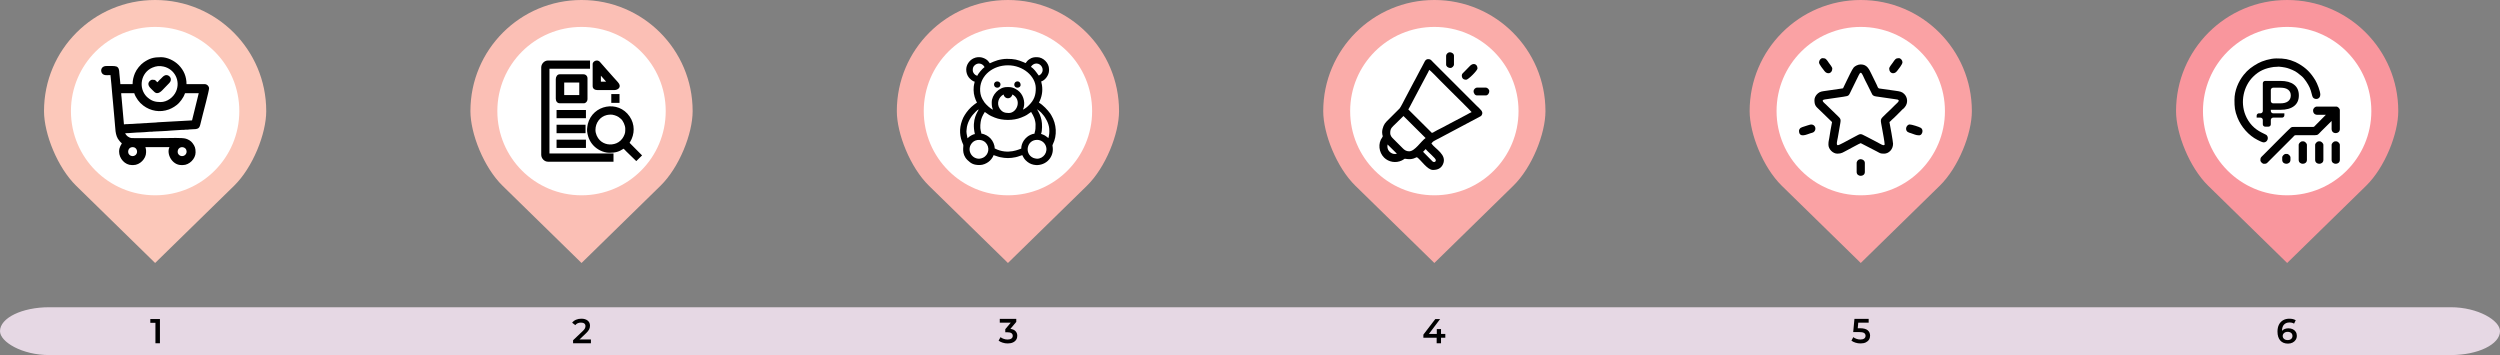
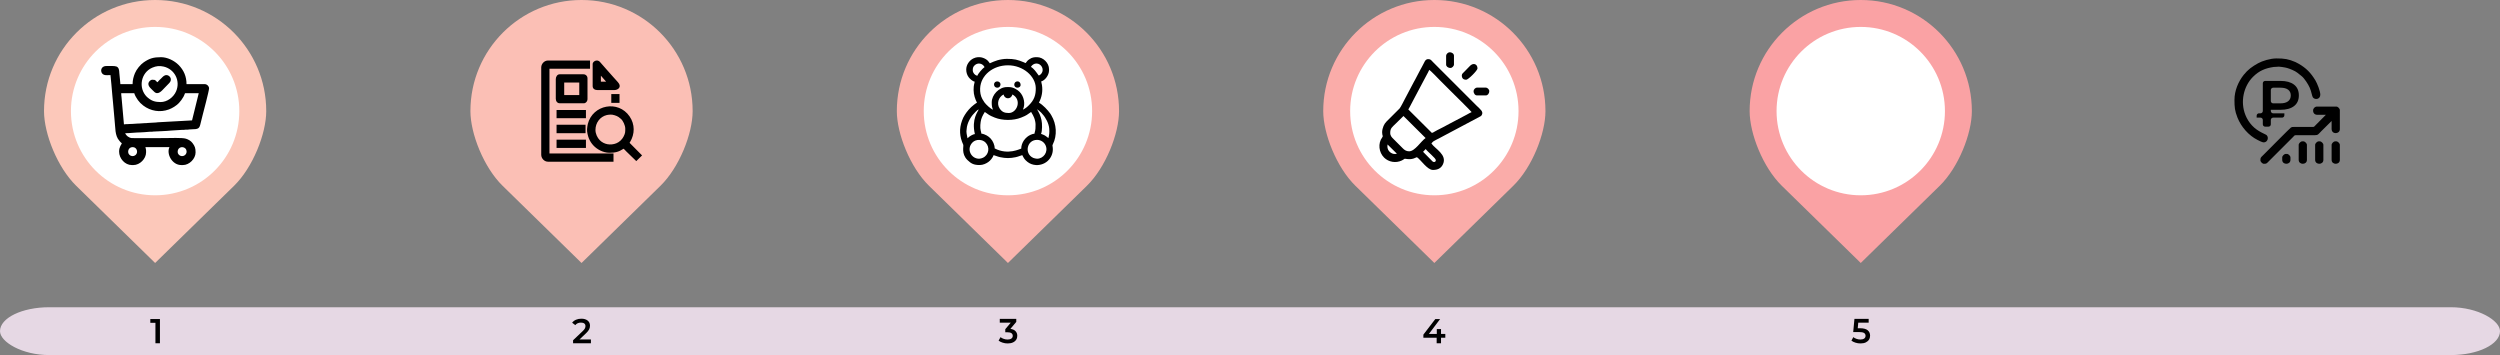
<svg xmlns="http://www.w3.org/2000/svg" xml:space="preserve" width="254.94mm" height="36.208mm" style="shape-rendering:geometricPrecision; text-rendering:geometricPrecision; image-rendering:optimizeQuality; fill-rule:evenodd; clip-rule:evenodd" viewBox="0 0 25490 3620.21">
  <rect x="0" y="0" width="25490" height="3620.21" fill="#808080" stroke="none" />
  <defs>
    <style type="text/css">  .fil9 {fill:black} .fil0 {fill:#E6D8E4} .fil7 {fill:#F9969D} .fil6 {fill:#FAA2A4} .fil5 {fill:#FAACA9} .fil4 {fill:#FBB4AE} .fil3 {fill:#FBBFB5} .fil1 {fill:#FCC8BA} .fil2 {fill:white} .fil8 {fill:black;fill-rule:nonzero}  </style>
  </defs>
  <g id="Слой_x0020_1">
    <rect class="fil0" x="-0.01" y="3132.63" width="25490" height="487.58" rx="501.44" ry="243.79" />
    <path class="fil1" d="M1581.66 0c625.67,0 1132.87,507.2 1132.87,1132.87 0,230.3 -136.64,574.34 -327.66,761.13l-805.21 787.38 -805.21 -787.38c-191.02,-186.79 -327.66,-530.83 -327.66,-761.13 0,-625.67 507.2,-1132.87 1132.87,-1132.87z" />
    <path class="fil2" d="M1581.66 274.48c474.09,0 858.39,384.31 858.39,858.39 0,474.09 -384.31,858.39 -858.39,858.39 -474.09,0 -858.39,-384.31 -858.39,-858.39 0,-474.09 384.31,-858.39 858.39,-858.39z" />
    <path class="fil3" d="M5929.3 0c625.67,0 1132.87,507.2 1132.87,1132.87 0,230.3 -136.64,574.34 -327.66,761.13l-805.21 787.38 -805.21 -787.38c-191.02,-186.79 -327.66,-530.83 -327.66,-761.13 0,-625.67 507.2,-1132.87 1132.87,-1132.87z" />
-     <path class="fil2" d="M5929.3 274.48c474.09,0 858.39,384.31 858.39,858.39 0,474.09 -384.31,858.39 -858.39,858.39 -474.09,0 -858.39,-384.31 -858.39,-858.39 0,-474.09 384.31,-858.39 858.39,-858.39z" />
    <path class="fil4" d="M10276.93 0c625.67,0 1132.87,507.2 1132.87,1132.87 0,230.3 -136.64,574.34 -327.66,761.13l-805.21 787.38 -805.21 -787.38c-191.02,-186.79 -327.66,-530.83 -327.66,-761.13 0,-625.67 507.2,-1132.87 1132.87,-1132.87z" />
    <path class="fil2" d="M10276.93 274.48c474.09,0 858.39,384.31 858.39,858.39 0,474.09 -384.31,858.39 -858.39,858.39 -474.09,0 -858.39,-384.31 -858.39,-858.39 0,-474.09 384.31,-858.39 858.39,-858.39z" />
    <path class="fil5" d="M14624.57 0c625.67,0 1132.87,507.2 1132.87,1132.87 0,230.3 -136.64,574.34 -327.66,761.13l-805.21 787.38 -805.21 -787.38c-191.02,-186.79 -327.66,-530.83 -327.66,-761.13 0,-625.67 507.2,-1132.87 1132.87,-1132.87z" />
    <path class="fil2" d="M14624.57 274.48c474.09,0 858.39,384.31 858.39,858.39 0,474.09 -384.31,858.39 -858.39,858.39 -474.09,0 -858.39,-384.31 -858.39,-858.39 0,-474.09 384.31,-858.39 858.39,-858.39z" />
    <path class="fil6" d="M18972.21 0c625.67,0 1132.87,507.2 1132.87,1132.87 0,230.3 -136.64,574.34 -327.66,761.13l-805.21 787.38 -805.21 -787.38c-191.02,-186.79 -327.66,-530.83 -327.66,-761.13 0,-625.67 507.2,-1132.87 1132.87,-1132.87z" />
    <path class="fil2" d="M18972.21 274.48c474.09,0 858.39,384.31 858.39,858.39 0,474.09 -384.31,858.39 -858.39,858.39 -474.09,0 -858.39,-384.31 -858.39,-858.39 0,-474.09 384.31,-858.39 858.39,-858.39z" />
-     <path class="fil7" d="M23319.86 0c625.67,0 1132.87,507.2 1132.87,1132.87 0,230.3 -136.64,574.34 -327.66,761.13l-805.21 787.38 -805.21 -787.38c-191.02,-186.79 -327.66,-530.83 -327.66,-761.13 0,-625.67 507.2,-1132.87 1132.87,-1132.87z" />
-     <path class="fil2" d="M23319.86 274.48c474.09,0 858.39,384.31 858.39,858.39 0,474.09 -384.31,858.39 -858.39,858.39 -474.09,0 -858.39,-384.31 -858.39,-858.39 0,-474.09 384.31,-858.39 858.39,-858.39z" />
    <polygon class="fil8" points="1630.69,3252.97 1630.69,3499.88 1584.83,3499.88 1584.83,3291.42 1532.63,3291.42 1532.63,3252.97 " />
    <path class="fil8" d="M6025.06 3461.08l0 38.8 -182 0 0 -30.69 98.05 -93.13c10.94,-10.58 18.7,-19.75 22.58,-27.87 3.88,-7.76 5.64,-15.52 5.64,-23.28 0,-11.64 -3.88,-20.46 -11.64,-26.46 -7.76,-5.99 -19.05,-9.17 -34.21,-9.17 -25.05,0 -44.44,8.47 -57.84,25.75l-32.1 -24.69c9.53,-13.05 22.58,-22.93 39.15,-30.34 16.23,-7.06 34.56,-10.58 54.67,-10.58 26.81,0 48.32,6.35 64.2,19.05 15.87,12.7 23.99,29.98 23.99,51.84 0,13.41 -2.83,26.11 -8.47,37.74 -5.64,11.64 -16.58,25.05 -32.45,40.21l-65.96 62.78 116.4 0z" />
    <path class="fil8" d="M10301.98 3353.14c22.93,2.82 40.21,10.58 52.2,23.28 12,12.7 17.99,28.58 17.99,47.62 0,14.46 -3.52,27.51 -10.93,39.14 -7.41,11.65 -18.35,21.17 -32.8,27.87 -14.82,7.06 -32.8,10.59 -53.97,10.59 -17.64,0 -34.56,-2.47 -50.79,-7.76 -16.58,-4.94 -30.34,-12 -41.97,-20.82l19.76 -35.62c8.82,7.41 19.75,13.41 32.8,17.64 12.7,4.59 25.75,6.7 39.5,6.7 16.23,0 28.93,-3.52 38.44,-10.23 9.17,-6.7 13.76,-15.52 13.76,-27.16 0,-11.64 -4.23,-20.46 -13.05,-27.17 -8.82,-6.35 -22.58,-9.52 -40.56,-9.52l-22.58 0 0 -31.4 56.08 -66.66 -112.16 0 0 -38.45 168.24 0 0 30.7 -59.96 71.25z" />
    <polygon class="fil8" points="14736.38,3443.8 14692.64,3443.8 14692.64,3499.88 14648.2,3499.88 14648.2,3443.8 14512.75,3443.8 14512.75,3412.05 14634.44,3252.97 14683.47,3252.97 14568.84,3404.99 14649.61,3404.99 14649.61,3355.26 14692.64,3355.26 14692.64,3404.99 14736.38,3404.99 " />
    <path class="fil8" d="M18965.15 3346.79c34.92,0 60.67,6.7 77.25,20.11 16.58,13.75 25.05,32.09 25.05,55.37 0,14.82 -3.53,28.22 -10.94,40.21 -7.41,11.99 -18.34,21.52 -32.8,28.57 -14.46,7.06 -32.44,10.59 -53.96,10.59 -17.64,0 -34.57,-2.47 -51.15,-7.76 -16.58,-4.94 -30.33,-12 -41.61,-20.82l19.4 -35.62c9.17,7.41 20.11,13.41 33.15,17.64 12.7,4.59 25.75,6.7 39.5,6.7 16.23,0 28.93,-3.52 38.44,-10.23 9.18,-6.7 13.76,-15.87 13.76,-27.51 0,-12.7 -4.94,-22.23 -14.81,-28.93 -10.23,-6.35 -27.17,-9.53 -51.5,-9.53l-59.61 0 12.7 -134.39 144.97 0 0 38.45 -106.16 0 -5.3 57.14 23.64 0z" />
-     <path class="fil8" d="M23333.44 3347.49c16.22,0 30.69,3.17 43.73,9.17 13.05,6.35 22.93,15.17 30.34,26.81 7.41,11.64 10.94,24.7 10.94,39.86 0,15.87 -3.88,29.98 -12,41.97 -8.11,12.34 -18.7,21.52 -32.44,28.22 -13.76,6.7 -28.93,9.88 -45.86,9.88 -33.85,0 -59.96,-10.59 -78.66,-31.75 -18.69,-21.17 -28.22,-51.5 -28.22,-91.01 0,-27.87 4.94,-51.5 15.17,-71.25 10.23,-19.4 24.34,-34.56 42.68,-44.79 17.99,-10.23 39.15,-15.17 63.14,-15.17 12.7,0 24.69,1.41 35.97,3.88 10.94,2.82 20.81,6.7 28.93,11.99l-16.94 34.56c-12.34,-8.11 -27.87,-11.99 -46.91,-11.99 -23.63,0 -42.32,7.41 -55.73,21.87 -13.4,14.47 -20.1,35.62 -20.1,63.14l0 0.35c7.4,-8.46 16.58,-14.81 27.87,-19.4 11.29,-4.23 23.99,-6.35 38.09,-6.35zm-7.76 119.92c14.46,0 26.1,-3.88 34.91,-11.64 8.82,-7.41 13.41,-17.64 13.41,-30.34 0,-13.05 -4.59,-23.28 -13.41,-30.69 -8.82,-7.41 -20.81,-11.29 -35.97,-11.29 -14.82,0 -26.81,3.88 -35.98,12 -9.52,8.11 -14.11,17.99 -14.11,30.34 0,11.99 4.59,21.87 13.76,29.63 8.82,8.11 21.52,11.99 37.39,11.99z" />
    <path class="fil9" d="M22782.61 1017.45c0,74.43 3.16,112.71 31.18,182.88 36.79,92.13 113.31,181.32 203.87,226.35 12.51,6.22 47.16,25.19 62.97,25.19 37.88,0 55.06,-46.41 30.96,-72.94 -10.57,-11.63 -89.53,-34.18 -150.09,-99.65 -27.99,-30.26 -51.2,-66.56 -67.36,-106.83 -53.91,-134.42 -19.18,-292.71 77.88,-389.53 62.48,-62.31 126.35,-87.98 212.28,-100.41 8.12,-1.18 14.19,-0.33 22.14,-0.96 27.57,-2.16 26.49,-3.74 61.63,1.56 48.83,7.36 59.32,11.22 104.58,29.74 43.41,17.77 63.2,38.81 93.25,62.05 30.29,23.42 68.4,84.25 83.46,118.02 19.42,43.55 23.19,88.38 33.38,100.92 21.78,26.79 75.03,19.55 75.03,-28.86 0,-35.76 -31.28,-114.32 -49.95,-145.23 -46.69,-77.28 -93.5,-125.39 -170.3,-169.68 -10.41,-6 -20.92,-12.07 -33.07,-17.29 -71.27,-30.52 -111.73,-37.16 -193.69,-37.16 -62.16,0 -143.92,25.1 -187.67,49.47 -59.21,32.98 -103.29,64.18 -146.29,118.14 -54.88,68.88 -94.17,161.13 -94.17,254.22zm370.73 102.12l0 12c0,13.11 10.7,23.8 23.8,23.8l114.35 0 0 20.16c0,13.11 -10.69,23.81 -23.8,23.81l-90.56 0c-13.1,0 -23.8,10.69 -23.8,23.8l0 44.39c0,13.11 -10.69,23.8 -23.8,23.8l-34.03 0c-13.11,0 -23.8,-10.69 -23.8,-23.8l0 -44.39c0,-13.11 -10.7,-23.8 -23.81,-23.8l-38.99 0 0 -20.17c0,-13.11 10.69,-23.8 23.8,-23.8l15.2 0c13.11,0 23.81,-10.69 23.81,-23.8l0 -282.71c0,-13.11 10.69,-23.8 23.8,-23.8l157.05 0c58.61,0 104.34,12.56 137.21,37.67 32.86,25.12 49.29,61.75 49.29,109.89 0,47.72 -16.43,84.15 -49.29,109.26 -32.86,25.12 -78.6,37.67 -137.21,37.67l-99.21 0zm203.46 -146.31c0,-25.54 -9,-45.11 -27.01,-58.71 -18,-13.61 -43.95,-20.42 -77.86,-20.42l-74.8 0c-13.1,0 -23.8,10.7 -23.8,23.81l0 111.9c0,13.11 10.7,23.8 23.8,23.8l74.8 0c33.48,0 59.34,-7.01 77.55,-21.04 18.21,-14.03 27.32,-33.8 27.32,-59.34zm-87.31 631.8l0 25.19c0,52.93 83.95,52.93 83.95,0l0 -25.19c0,-15.38 -20.29,-35.67 -35.67,-35.67l-12.59 0c-15.39,0 -35.68,20.3 -35.68,35.67zm503.68 -128.02l0 153.21c0,52.93 83.95,52.93 83.95,0l0 -153.21c0,-15.38 -20.3,-35.67 -35.67,-35.67l-12.6 0c-15.38,0 -35.67,20.3 -35.67,35.67zm-167.89 0l0 153.21c0,52.93 83.95,52.93 83.95,0l0 -153.21c0,-15.38 -20.3,-35.67 -35.67,-35.67l-12.59 0c-15.39,0 -35.68,20.3 -35.68,35.67zm-167.89 0l0 153.21c0,52.93 83.95,52.93 83.95,0l0 -153.21c0,-15.38 -20.29,-35.67 -35.67,-35.67l-12.59 0c-15.39,0 -35.68,20.3 -35.68,35.67zm146.91 -350.47c0,27.39 16.7,44.01 43.97,44.17 28.67,0.16 57.46,-0.1 86.15,-0.1l-103.36 104.41c-21.97,21.97 -11.06,19.42 -51.94,19.41l-172.11 -0.03c-15.57,-0.13 -19.88,0.31 -29.34,6.35 -9.17,5.85 -236.85,235.76 -280.72,279.63 -25.18,25.19 -29.91,24.54 -29.91,54.04 0,15.38 20.3,35.67 35.68,35.67 29.06,0 28.29,-4.16 52.98,-28.86 12.06,-12.06 22.58,-22.58 34.63,-34.62l208.82 -208.82c21.1,-21.11 10.69,-19.43 49.84,-19.42l174.21 0.03c32.63,0.27 34.8,-10.73 64.51,-40.42l105.45 -104.41c0,27.09 -0.67,54.97 -0.1,81.95 1.23,57.97 84.05,53.04 84.05,2l0 -195.17c0,-15.39 -20.3,-35.68 -35.67,-35.68l-197.28 0c-21.45,0 -39.87,18.43 -39.87,39.87z" />
    <path class="fil9" d="M1306.7 1549.61c0,-30.09 17.47,-49.41 47.26,-49.41 40.15,0 57.13,49.85 31.79,76.92 -10.89,11.62 -30.32,18.93 -49.64,11.83 -14.53,-5.33 -29.42,-20.39 -29.42,-39.33zm298.58 -711.03c-22.93,-15.36 -13.21,-25.78 -51.55,-25.78 -20.81,0 -40.81,22 -40.81,42.96 0,29.26 31.72,52.1 58.48,79 39.31,39.5 78.17,-9.17 105.34,-37.61l50.82 -52.28c34.99,-39.2 0.34,-79.32 -29.91,-79.32 -24.27,0 -38.27,17.86 -51.02,30.61 -10.65,10.65 -34.25,31.82 -41.35,42.42zm-573.54 -114.73l0 -8.49c1.08,-12.44 6.89,-24.24 17.09,-31.54 9.74,-6.98 19.66,-10.65 36.61,-10.65 24.24,0 81.47,-2.72 100.79,4.47 26.04,9.68 29.43,37.95 30.25,64.27l8.43 88.24c0.8,10.35 2.31,19.34 2.31,27.77l124.59 0c0,-43.99 11.08,-79.8 23.91,-111.42 16.01,-39.5 56.11,-88.46 90.33,-111.59 58.9,-39.82 98.94,-51.94 175.76,-51.94 65.15,0 135.94,35.99 178.82,78.94 53.96,54.03 81.1,118.79 81.1,196.02l186.88 0c22.24,0 42.96,20.73 42.96,42.96 0,24.92 -58.83,246.05 -64.44,268.51 -5.49,21.93 -10.65,42.58 -16.33,65.31 -15.64,62.55 -12.88,82.37 -80.41,82.84l-38.66 2.16c-10.3,0.28 -9.8,1.72 -19.26,2.22 -6.26,0.33 -13.1,-0.35 -19.36,-0.02 -9.46,0.5 -8.96,1.95 -19.26,2.23 -6.24,0.17 -13.08,-0.46 -19.29,0.04l-115.2 7.24c-25.65,3.88 -138.85,7.93 -174.91,9.83 -9.3,0.49 -7.86,1.67 -17.16,2.17 -6.95,0.37 -14.56,-0.39 -21.51,-0.02l-55.76 4.38c-16.03,0.14 -24.84,2.18 -38.68,2.13 -37.97,-0.14 -116.3,8.54 -154.73,8.54 4.08,7.71 5.04,12.28 11.22,18.86 4.08,4.34 9.74,10.17 14.19,13.73 9.2,7.38 25.25,15.06 39.27,16.59 21.05,2.28 298.95,0.23 334.87,0.23 54.78,0 181.07,-5.87 219.4,6.16 26.15,8.2 50.89,22.61 67.26,44.44 24.45,32.6 31.27,52.11 31.27,95.46 0,64.87 -64.02,128.89 -128.89,128.89l-17.18 0c-92.88,0 -153.58,-113.23 -120.3,-182.59l-244.88 0c0.62,7.48 2.59,10.44 4.18,17.3 3.1,13.37 2.27,22.08 2.27,36.4 0,64.87 -64.02,128.89 -128.89,128.89l-17.19 0c-67.74,0 -128.88,-65.55 -128.88,-137.48 0,-49.44 25.02,-72.88 27.93,-83.78 -3.67,-5.48 -8.56,-7.34 -13.52,-12.27 -5.03,-5.01 -6.73,-8.51 -11.72,-14.05 -48.18,-53.47 -39.35,-135.25 -48.4,-205.08l-16.63 -187.44c-1.46,-29.65 -7.26,-62.01 -8.57,-92.4 -1.85,-43.11 -13.17,-136.7 -17.17,-184.75 -20.61,0 -49.28,3.67 -65.84,-2.9 -17.99,-7.15 -27.29,-22.79 -28.68,-38.8zm779.76 825.76c0,-60.3 70.7,-62.37 87.28,-22.84 16.62,39.62 -21.33,75.59 -57.86,62.17 -14.53,-5.33 -29.42,-20.39 -29.42,-39.33zm146.59 -322.09l-348.52 19.2c-9.46,0.5 -8.96,1.94 -19.26,2.22l-282.38 16.22c-8.11,1.22 -14.37,0.86 -22.79,0.84 -11.26,-0.04 -13.06,1.52 -21.42,2.21l-24.54 -276.2c-1.81,-12.58 -3.39,-29.07 -3.39,-41.72l133.19 0c4.8,20.64 25.44,54.61 37.09,70.31 16.54,22.24 32.14,38.39 54.32,55.23 74.55,56.56 170.74,73.62 261.22,40.21 37.36,-13.79 75.52,-37.99 102.26,-65.28 16.09,-16.41 36.24,-44.57 47.04,-64.66 8.92,-16.59 7.61,-17.59 12.49,-28.34 2.21,-4.88 1.29,-7.48 7.55,-7.48l135.34 0 -68.23 277.24zm-320.58 -187.01c-51.83,0 -88.91,-9.85 -127.4,-42.3 -5.49,-4.62 -7.48,-5.46 -12.83,-10.8 -90.57,-90.57 -61,-247.22 55.82,-297.67 38.88,-16.79 73.78,-20.58 115.34,-10.97 111.8,25.84 173.24,144.72 127.43,251.6 -26.35,61.48 -91.46,110.14 -158.37,110.14z" />
    <path class="fil9" d="M5602.26 700.9l0 863.95 653.01 0 0 83.9 -668.23 0c-37.23,0 -68.67,-33.9 -68.67,-70.65l0 -890.46c0,-36.74 31.45,-70.64 68.67,-70.64l428.8 0 0 83.9 -413.57 0zm816.58 755l127.74 128.73 -59.16 57.9 -103.01 -99.84c-7.49,-7.48 -17.2,-19.01 -26.02,-26.41 -49.89,32.44 -84.88,41.44 -146.06,41.44 -31.91,0 -65.47,-9.83 -93.89,-24.08 -51.88,-26.01 -91.33,-67.34 -113.73,-120.98 -10.11,-24.21 -21.94,-70.51 -19.07,-96.42 1.9,-17.22 3.26,-34.64 7.51,-51.48 49.98,-198.11 310.59,-247.1 426.34,-77.39 55.05,80.7 54.25,179.47 3.77,262.19 -1.37,2.24 -2.91,4.3 -4.43,6.34zm-752.07 -649.53c0,-22.15 14.15,-48.87 38.98,-48.87l243.4 0c23.02,0 40.95,17.94 40.95,40.95l0 213.72c0,19.65 -16.37,40.95 -37,40.95l-245.37 0c-26.47,0 -40.96,-22.27 -40.96,-46.89l0 -199.86zm417.13 -189.37l2.63 0c11.99,0.42 22.44,5.66 30.38,14.46l48.33 55.06c5.38,6.94 11.71,12.45 16.66,18.96l73.46 82.74c14.87,18.63 46.78,48.35 56.86,66.29 21.02,37.41 -12.88,64.07 -50.41,64.07l-168.2 0c-26.34,0 -50.85,-11.15 -50.85,-40.97l0 -223.59c0,-21.08 21.21,-36.3 41.15,-37zm-409.22 740.86l0 -85.89 295.63 0 0 85.89 -295.63 0zm0 150.39l0 -83.9 299.59 0 0 83.9 -299.59 0zm0 -302.76l0 -83.9 299.59 0 0 83.9 -299.59 0zm558.02 -156.32l0 -89.85 83.9 0 0 89.85 -83.9 0zm-161.47 275.65c0,37.2 18.02,78.63 44.2,104.8 44.57,44.58 111.25,54.46 168.94,31.33 32.08,-12.87 59.32,-39.54 74.64,-70.34 16.39,-32.92 16.17,-43.74 16.17,-79.64 0,-30.83 -22.11,-81.8 -46.65,-100.64 -7.34,-5.65 -14.02,-11.95 -21.68,-17.2 -19.99,-13.67 -60.62,-26.8 -84.88,-24.45 -11.48,1.11 -22.81,1.47 -34.08,4.09 -70.76,16.42 -116.66,80.33 -116.66,152.05zm-318.58 -483.42l0 127.83 153.56 0 0 -127.83 -153.56 0zm373.99 -69.65l0 60.94 53.32 0 -53.32 -60.94z" />
    <path class="fil9" d="M9982.77 1618.35c-83.58,0 -132.44,-101.59 -66.1,-167.06 15.5,-15.3 40.04,-25.68 67.35,-24.75 26.3,0.9 48.76,9.99 65.96,27.94 44.54,46.5 33.96,124.34 -27.78,153.9 -9.58,4.58 -26.49,9.98 -39.43,9.98zm358.73 -756.13c0,44.18 64.44,39.37 64.44,4.29 0,-51.68 -64.44,-45.26 -64.44,-4.29zm-206.22 0c0,40.59 62.2,44.31 65.56,1.62 3.33,-42.38 -65.56,-47.32 -65.56,-1.62zm-163.65 -279.26l18.3 0c21.52,1.58 42.7,8.67 62.29,20.77 17.86,11.04 28.9,24.79 40.1,41.53l38.95 -16.91c12.61,-5.2 25.77,-9.81 39.73,-13.96 25.49,-7.58 63.66,-14.25 95.32,-14.25 75.67,0 108.84,8.36 173.08,35.27 7.41,3.1 10.58,5.94 18.1,7.69 12.99,-19.4 21.28,-27.89 40.77,-40.85 24.86,-16.53 44.48,-19.3 75.22,-19.3 63.17,0 122.44,59.55 122.44,122.44l0 12.89c0,49.33 -43.25,103.26 -79.48,111.7 0.25,11.3 5.02,22.95 7.1,35.86 10.49,64.94 -1.63,126.1 -30.73,181.09 40.83,21.62 91.1,76.31 116.01,111.69 4.09,5.81 7.33,11.86 11.41,18.67 52.28,87.4 60.7,203.73 14.27,294.93 -4.34,8.54 -4.37,9.32 -2.48,19.61 8.13,44.08 -1.91,87.77 -26.61,123.1 -29.11,41.65 -75.72,64.84 -123.08,67.84l-21.01 0c-31,-1.98 -61.24,-12.77 -86.02,-32.86 -30.32,-24.6 -35.14,-35.86 -52.2,-68.1 -16.88,3.94 -37.97,14.74 -67.1,20.98 -55.62,11.9 -102.15,11.94 -157.94,0 -29.29,-6.27 -50.57,-17.12 -67.11,-20.98 -10.61,22.12 -5.6,16.85 -22.67,39.62 -9.03,12.04 -18.45,20.82 -30.4,29.76 -20.38,15.26 -54.06,31.59 -88.71,31.59 -57.07,0 -86.03,-12.35 -125.14,-51.01 -65.72,-64.95 -35.48,-140.52 -42.99,-156.73 -37.85,-81.65 -42.73,-160.27 -12.07,-245.27 8.94,-24.75 14.49,-35.27 27.28,-56.5 21.72,-36.02 57.99,-78.12 92.16,-103.31 12,-8.85 19.43,-15.92 32.84,-23.02 -16.94,-32 -34.37,-80.14 -34.37,-128.88 0,-58.58 8.69,-61.22 10.74,-85.93 -20.51,-1.71 -50.3,-30.1 -60.8,-44.45 -14.21,-19.41 -25.12,-45.25 -25.12,-77.99 0,-50.56 33.28,-94.5 72.99,-113.9 15.27,-7.46 31.07,-11.67 46.9,-12.84zm601.87 1035.39c-10.67,0 -31.18,-5.21 -38.69,-8.57 -93.01,-41.55 -65.95,-183.6 38.69,-183.6 38.88,0 72.33,22.84 87.21,55.56 30.33,66.72 -20.97,136.61 -87.21,136.61zm-25.78 -255.63c-23.73,1.98 -56.85,17.81 -74.53,32.87 -12.87,10.98 -24.52,22.42 -34.07,36.81 -15.3,23.05 -26.73,52.38 -26.73,82.83 -10.11,0.84 -134.67,69.82 -270.66,-2.15 0,-36.07 -17.78,-75.12 -41.32,-100.44 -10.96,-11.79 -24.91,-23.14 -39.6,-31.3 -11.93,-6.62 -37.95,-18.26 -54.41,-18.63 -1.34,-16.1 -14.75,-40.72 -10.92,-88.15 3.74,-46.23 8.59,-68.58 31.72,-110.16 5.16,-9.29 12.03,-17.15 13.58,-22.95 45.53,30.5 39.64,32.42 101.56,57.4 79.26,31.97 190.2,31.97 269.46,0 61.88,-24.97 56.07,-26.94 101.56,-57.4 2.62,9.83 31.27,41.01 41.74,97.88 2.2,11.93 3.17,17.71 3.36,31.07 1,73.39 -8.48,65.11 -10.74,92.31zm-569.24 -247.03c-4.99,21.4 -75.11,94.92 -38.67,251.33 -18.26,1.52 -44.93,17.61 -59.27,28.8 -6.69,5.23 -9.4,9.8 -15.91,14.17 -0.92,-11.09 -10.47,-43.85 -10.9,-68.76 -0.19,-10.86 1.84,-14.1 2.32,-25.75 1.15,-28.42 13.57,-63.92 23.61,-83.8 6.7,-13.28 11.36,-22.42 19.34,-34.36 7.11,-10.63 14.09,-21.16 23.1,-30.61 11.8,-12.38 40.52,-46.78 56.39,-51.02zm595.02 -2.15c10.1,5.35 34.26,26.68 43.53,35.95 5.96,5.96 7.47,9.26 12.86,15.07 32.23,34.66 64.43,96.27 68.05,146.76 3.04,42.33 -0.01,60.34 -8.44,96.51 -19.11,-12.79 -27.17,-24.22 -53.37,-34.7 -6.11,-2.45 -15.8,-5.37 -21.82,-8.26 13.91,-28.98 12.36,-107.2 4.77,-140.1 -4.51,-19.58 -10.58,-42.45 -18.36,-58.97 -4.76,-10.09 -7.58,-16.37 -12.87,-25.81l-14.36 -26.46zm-592.88 0l-2.14 2.15 2.14 -2.15zm251.33 -150.37c12.1,51.95 78.12,51.95 90.23,0 100.29,53.07 48.67,189.04 -36.52,189.04 -43.85,0 -70.17,-10.73 -94.13,-47.65 -30.07,-46.31 -13.82,-112.68 40.42,-141.39zm-120.29 79.49c0,27.7 1.25,50.94 12.89,75.18 -23.35,-6.23 -71.94,-52.8 -87.18,-73.94 -8.27,-11.47 -14.45,-21.72 -21.49,-34.36 -17.91,-32.21 -24.19,-71.32 -22.47,-108.6 6.24,-135.23 132.27,-235.16 283.65,-235.16 155.02,0 281.31,111.31 283.57,230.85 1.36,72.26 -16.01,122.28 -68.22,174.49 -10.11,10.11 -16.89,16.72 -28.15,25.57 -6.86,5.39 -26.52,18.98 -34.68,21.16 26.95,-56.17 11.77,-135.19 -33.79,-181.02 -21.52,-21.65 -64.01,-48.82 -105.83,-48.82l-25.78 0c-76.86,0 -152.52,78.64 -152.52,154.67zm-146.08 -270.67c-23.02,-1.91 -47.25,-30.02 -47.25,-53.7 0,-22.32 1.27,-36.02 19.82,-53.22 31.26,-28.98 79.48,-20.83 100.47,18.86 -21.33,14.28 -68.63,69.18 -73.04,88.07zm601.48 -124.59c50.16,0 82.95,60.14 51.93,101.34 -6.54,8.69 -16.47,18.35 -28.31,21.1 -2.78,-2.03 -34.21,-50.77 -55.33,-69.26 -5.37,-4.7 -18.91,-17.41 -24.15,-18.81 10.68,-20.18 34.1,-34.37 55.85,-34.37z" />
-     <path class="fil9" d="M19215.63 1470.74c0,27.33 -56.3,-10.96 -70.49,-18.03l-113.13 -58.98c-81.74,-40.84 -45.27,-35.85 -176.18,29.48 -19.6,9.78 -102.38,57.37 -117.2,57.37 -20.53,0 -4.27,-53.57 0.32,-80.82 3.85,-22.88 8.28,-46.95 12.32,-71.28 3.89,-23.39 8.2,-46.71 12.3,-71.31 8.6,-51.62 2.3,-45.6 -55.06,-103l-84.83 -82.37c-26.9,-26.9 -66.4,-51.89 -13.07,-58.56l182.47 -26.53c66.31,-11.22 52.1,-4.47 89.8,-79.86l68.83 -140.17c14.8,-29.53 23.34,-35.69 40.18,-1.62 4.96,10.04 8.51,16.8 13.33,28.47 7.9,19.16 18.32,37.3 27.65,55.95 18.92,37.84 35.98,74.24 55.65,111.55 10.93,20.74 33.01,21.28 58.69,24.9 25.6,3.61 47.32,7.08 72.92,10.69l109.7 15.7c20.24,3.14 20.22,1.12 30.88,13.38 -3.51,15.04 -20.72,26.87 -38.72,44.87 -14.54,14.54 -27.27,27.27 -41.8,41.8l-43.03 40.56c-76.32,76.77 -65.66,45.22 -44.33,173.43 5.28,31.75 22.83,120.69 22.83,144.37zm-285.23 189.33l0 93.44c0,52.35 83.61,52.35 83.61,0l0 -93.44c0,-30.54 -44.17,-49.88 -70.74,-26.48 -4.91,4.32 -12.87,18.06 -12.87,26.48zm331.94 -961.39c0,51.9 51.3,64.03 79.77,25.69 12.96,-17.46 55.47,-67.4 55.47,-89.61 0,-19.6 -18.04,-41.8 -36.88,-41.8 -32.09,0 -38.34,11.53 -61.96,46.23 -8.23,12.1 -36.39,44.74 -36.39,59.49zm-715.5 -61.46c0,18.71 44.4,72.25 55.46,87.15 28.77,38.73 79.77,25.78 79.77,-25.69 0,-14.75 -28.17,-47.39 -36.39,-59.49 -23.56,-34.61 -29.95,-46.23 -61.96,-46.23 -20.21,0 -36.87,22.85 -36.87,44.26zm-204.08 695.83c0,80.42 85.7,34.37 116.59,25.63 12.71,-3.6 24.92,-6.15 33.88,-12.84 29.11,-21.67 20.39,-76.72 -27.55,-76.72 -8.45,0 -59.86,17.06 -72.26,21.18 -12.3,4.08 -24.11,7.44 -33.48,13.23 -7.28,4.5 -17.19,18.4 -17.19,29.53zm1091.69 -22.13c0,36.37 29.82,40.96 48.88,47 34.55,10.95 50.38,21.84 83.9,21.84 20.53,0 34.04,-21.1 34.42,-41.96l0 -1.74c-0.23,-12.81 -5.49,-25.31 -17.2,-32.53 -17.49,-10.79 -92.67,-34.4 -113.12,-34.4 -18.91,0 -36.88,21.16 -36.88,41.8zm-934.33 -290.14c0,60.21 19.56,67.5 55.94,103.88l123.55 119.87c-9.97,42.8 -20.54,115.57 -28.46,163.33 -5.24,31.66 -8.43,33.01 -8.43,67.79 0,45.36 45.62,90.98 90.98,90.98 44.66,0 56.29,-13 101.66,-36.02 23.21,-11.78 129.54,-71.05 136.84,-71.05l163.13 84.09c34.98,17.76 32.17,22.99 75.37,22.99 45.94,0 90.98,-41.78 90.98,-100.81 0,-19.43 -30.79,-195.09 -36.88,-221.29 9.22,-6.18 15.81,-14.58 23.98,-22.75l25.8 -23.38c25.35,-22.32 58.02,-59.96 83.59,-83.61 5.68,-5.26 8.08,-5.77 13.63,-10.96 4.85,-4.53 6.84,-8.12 11.18,-13.42 32.28,-39.45 28.42,-97.97 -8.4,-133.35 -24.4,-23.44 -45.42,-25.13 -84.42,-31.15l-170.24 -24.01c-11.99,-2.89 -14.79,-13.67 -26.14,-40.25l-51.74 -105.61c-24.07,-48.14 -43.7,-99.17 -109.82,-99.17 -27.82,0 -58.52,16.12 -71.94,31.33 -16.53,18.72 -57.92,107.9 -72.31,136.69l-34.38 71.34c-4.56,6 2.85,1.77 -7.14,5.16l-171.81 24.89c-35.39,5.22 -55.78,6.19 -78.26,25.02l-12.47 12.12c-12.97,14.77 -23.78,35.32 -23.78,57.36z" />
    <path class="fil9" d="M14509.68 1547.81l26.9 -28.1c19.7,28.8 103.08,93.13 103.08,113.08 0,20.85 -21.11,24.46 -34.48,12.01l-95.49 -96.99zm234.96 -979.85l0 89.99c0,18.13 17.34,34.99 44.99,34.99 15.61,0 34.99,-19.39 34.99,-34.99l0 -89.99c0,-18.13 -17.34,-34.99 -44.99,-34.99 -15.61,0 -34.99,19.39 -34.99,34.99zm279.96 359.94c0,27.66 16.87,44.99 34.99,44.99l89.99 0c18.13,0 34.99,-17.34 34.99,-44.99 0,-15.61 -19.39,-34.99 -34.99,-34.99l-89.99 0c-15.61,0 -34.99,19.39 -34.99,34.99zm-119.98 -159.97c0,30.17 14.83,44.99 44.99,44.99 20.55,0 114.98,-94.44 114.98,-114.98 0,-47.44 -46.17,-61.75 -80.05,-22.56l-56.77 58.21c-8.44,8.43 -23.16,19.33 -23.16,34.33zm-757.39 704.89l95.6 94.37c-42.94,13.28 -86.26,-17.76 -94.59,-55.4 -4.19,-18.95 -1.02,-21.11 -1.02,-38.96zm27.5 -117.48c0,-49.47 19.72,-58.46 59.37,-98.1l75.62 -74.37 225.58 224.34c-46.42,31.89 -108.73,135.6 -168.09,135.6 -30.22,0 -48.84,-14.93 -64.38,-30.62l-94.98 -94.99c-15.73,-15.73 -33.12,-31.53 -33.12,-61.87zm184.35 -239.34c5.23,-9.32 9.05,-14.85 13.97,-24.78 27.58,-55.7 65.36,-120.49 93.31,-176.64l79.77 -150.2c4.35,-7.26 24.8,-46.04 26.06,-51.44 11.78,3.15 98.79,95.05 109.35,105.61 36.44,36.43 71.05,71.04 107.48,107.48 15.88,15.87 207.49,204.74 215.6,216.84 -8.16,4.32 -16.74,8.38 -25.02,12.48 -9.23,4.58 -14.57,8.55 -24.11,13.39l-202.86 107.09c-29.5,17.97 -96.49,48.58 -125.95,66.53 -8.67,5.28 -16.45,10.52 -27.01,12.98l-240.59 -239.34zm-266.84 231.84c0,39.06 13.67,36.08 0.88,53.19 -45.38,60.74 -35.05,152.6 19.68,206.22 45.89,44.95 117.88,58.7 180.29,28.93 15.38,-7.34 24.51,-15.52 26.31,-16.37 10.18,-4.87 45.74,12.56 95.66,-4.14 11.99,-4.02 22.24,-10.56 32.13,-12.87 39.84,26.69 105.54,129.98 162.47,129.98 46.89,0 82.83,-15.2 102.53,-57.43 45.94,-98.47 -80.44,-157.13 -117.53,-212.53 5.16,-7.71 17.2,-20.1 25.03,-24.96 10.52,-6.53 23.03,-11.05 34.47,-18.02 11.56,-7.04 22.33,-11.2 34.66,-17.84 12.35,-6.65 20.96,-11.8 34.15,-18.34l372.2 -197.7c6,-3.72 8.91,-6.31 12.59,-12.42 21.45,-35.71 -16.53,-60.27 -52.56,-96.29l-444.93 -444.93c-18.79,-18.8 -22.36,-29.38 -48.11,-29.38 -24.54,0 -32.41,16.99 -40.83,34.15l-25.79 49.2c-4.85,9.54 -8.82,14.88 -13.39,24.11l-52.46 100.02c-4.57,9.23 -8.54,14.57 -13.39,24.11l-92.46 175c-8.74,17.65 -44.4,87.3 -53.45,96.52l-133.84 133.62c-12.38,12.31 -22.57,27.63 -30.07,44.91 -6.76,15.57 -14.27,42.23 -14.27,63.23z" />
  </g>
</svg>